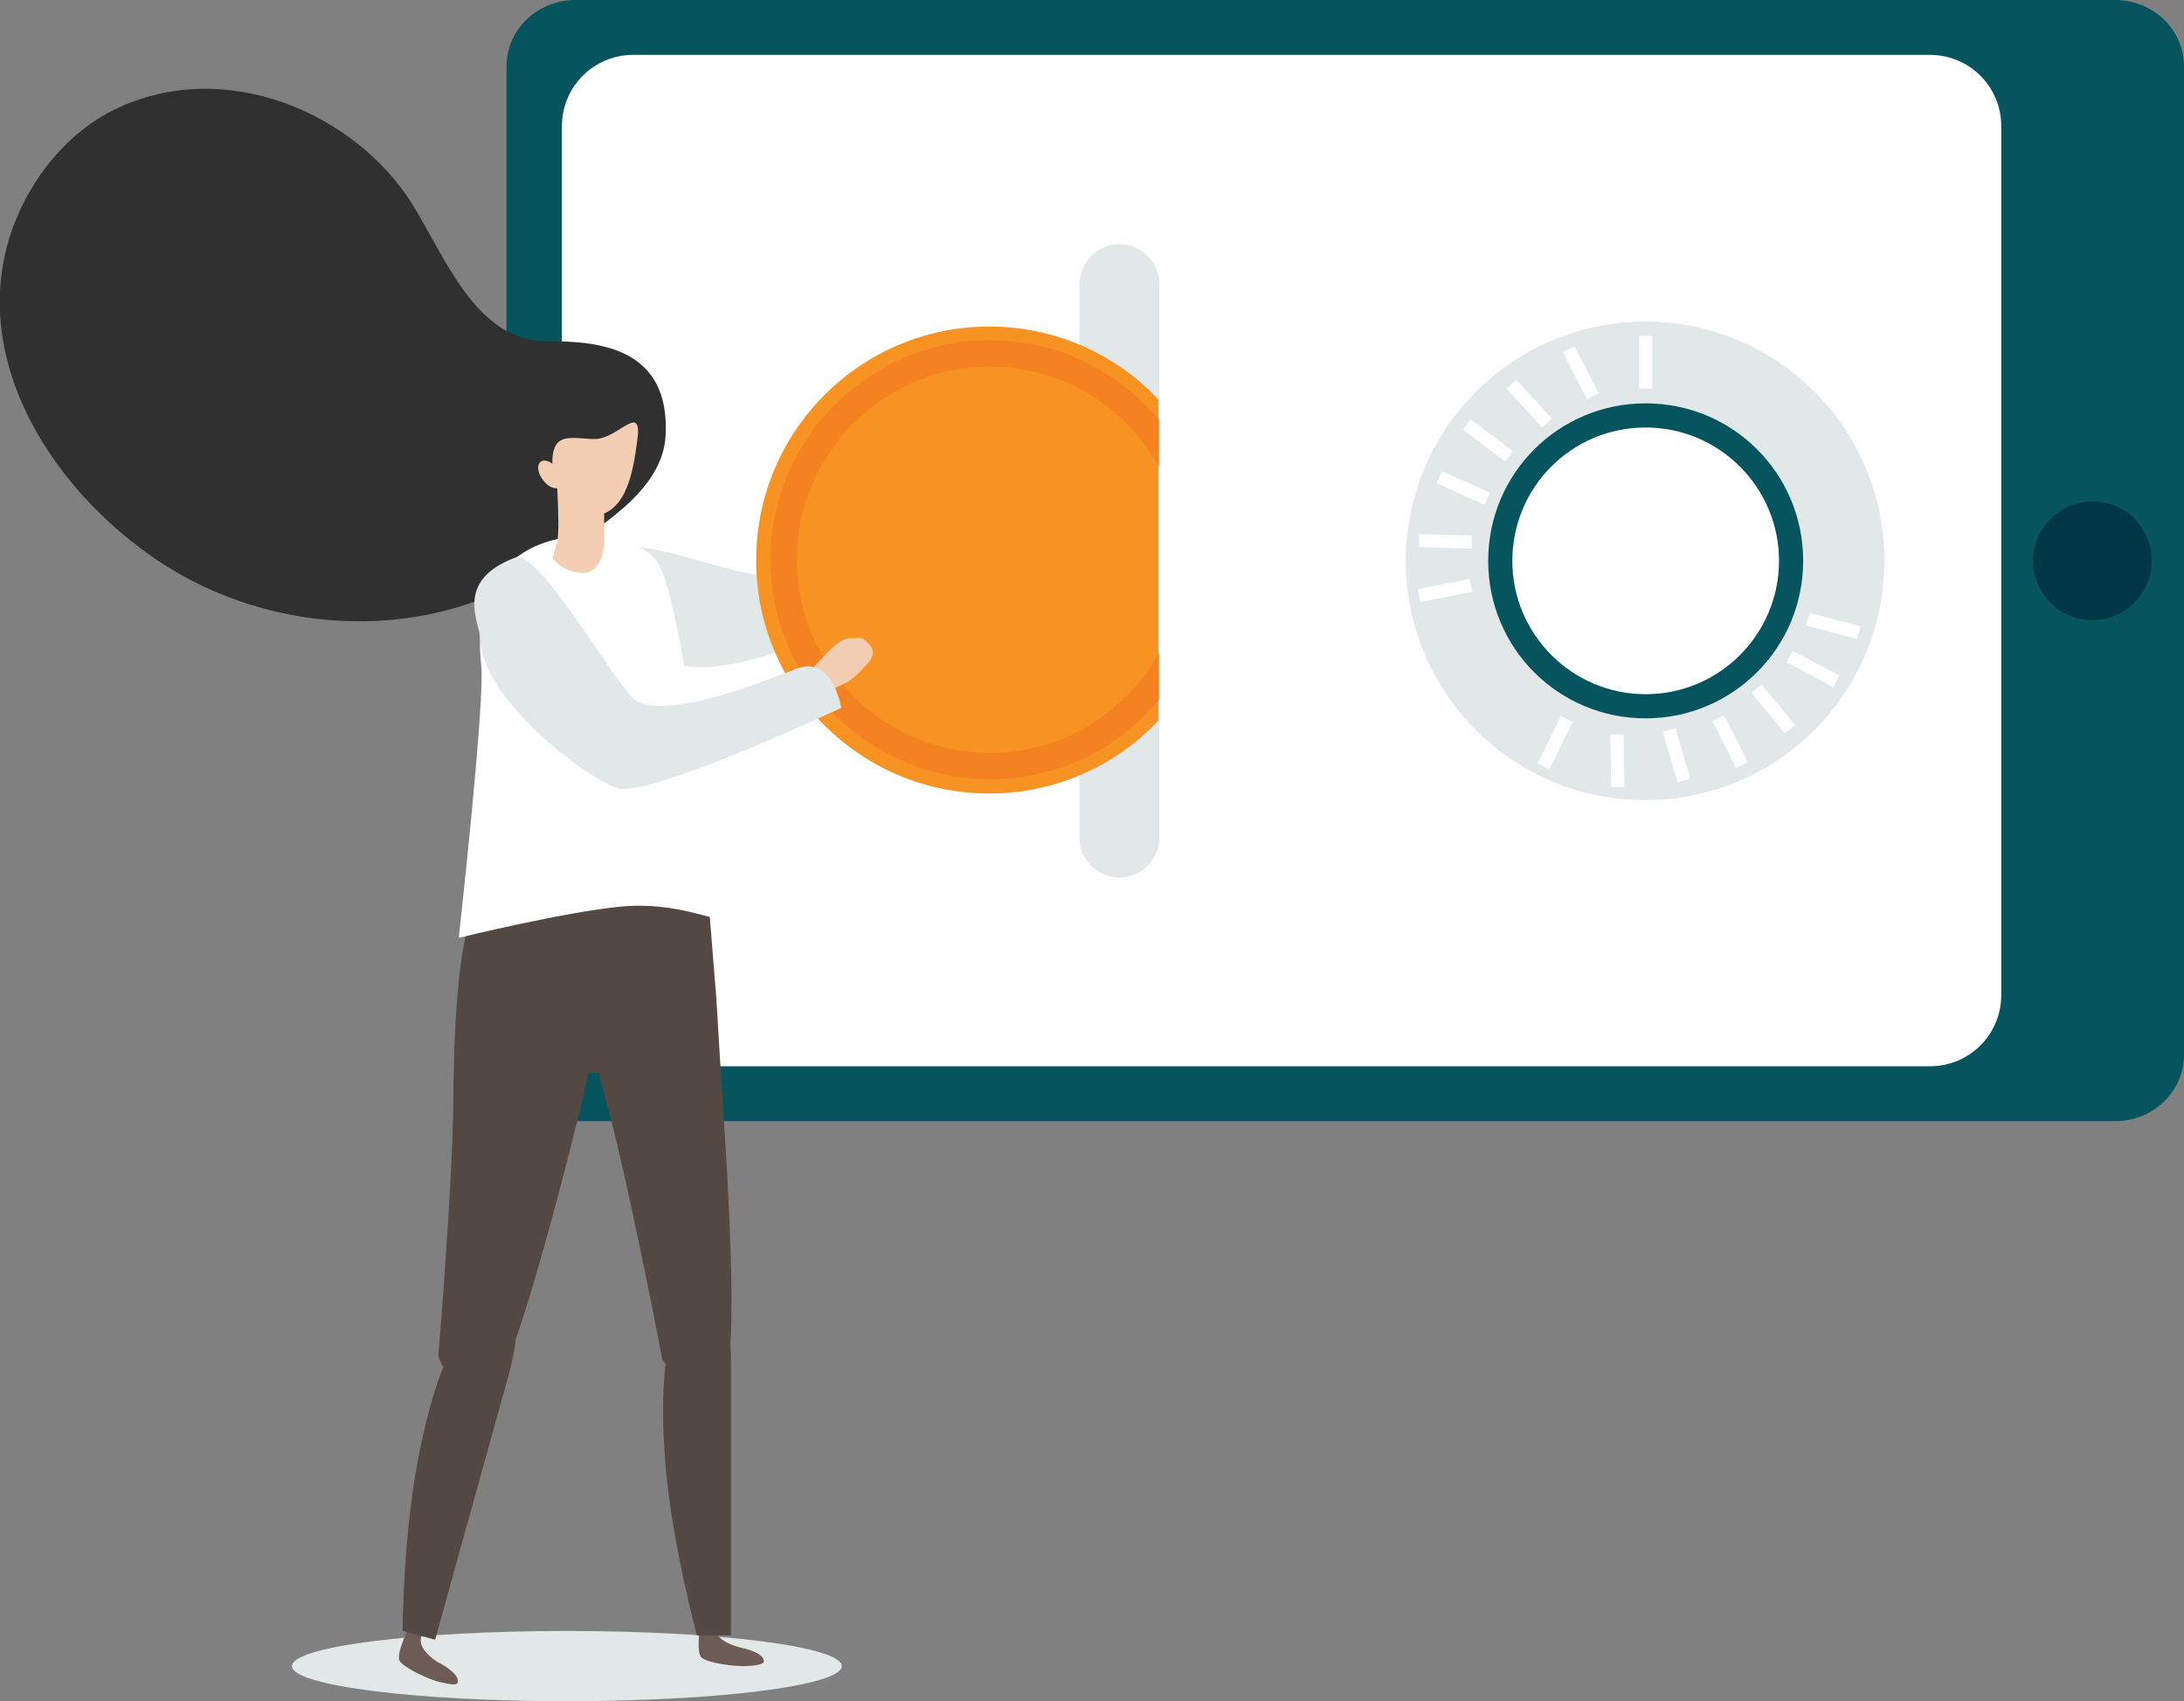
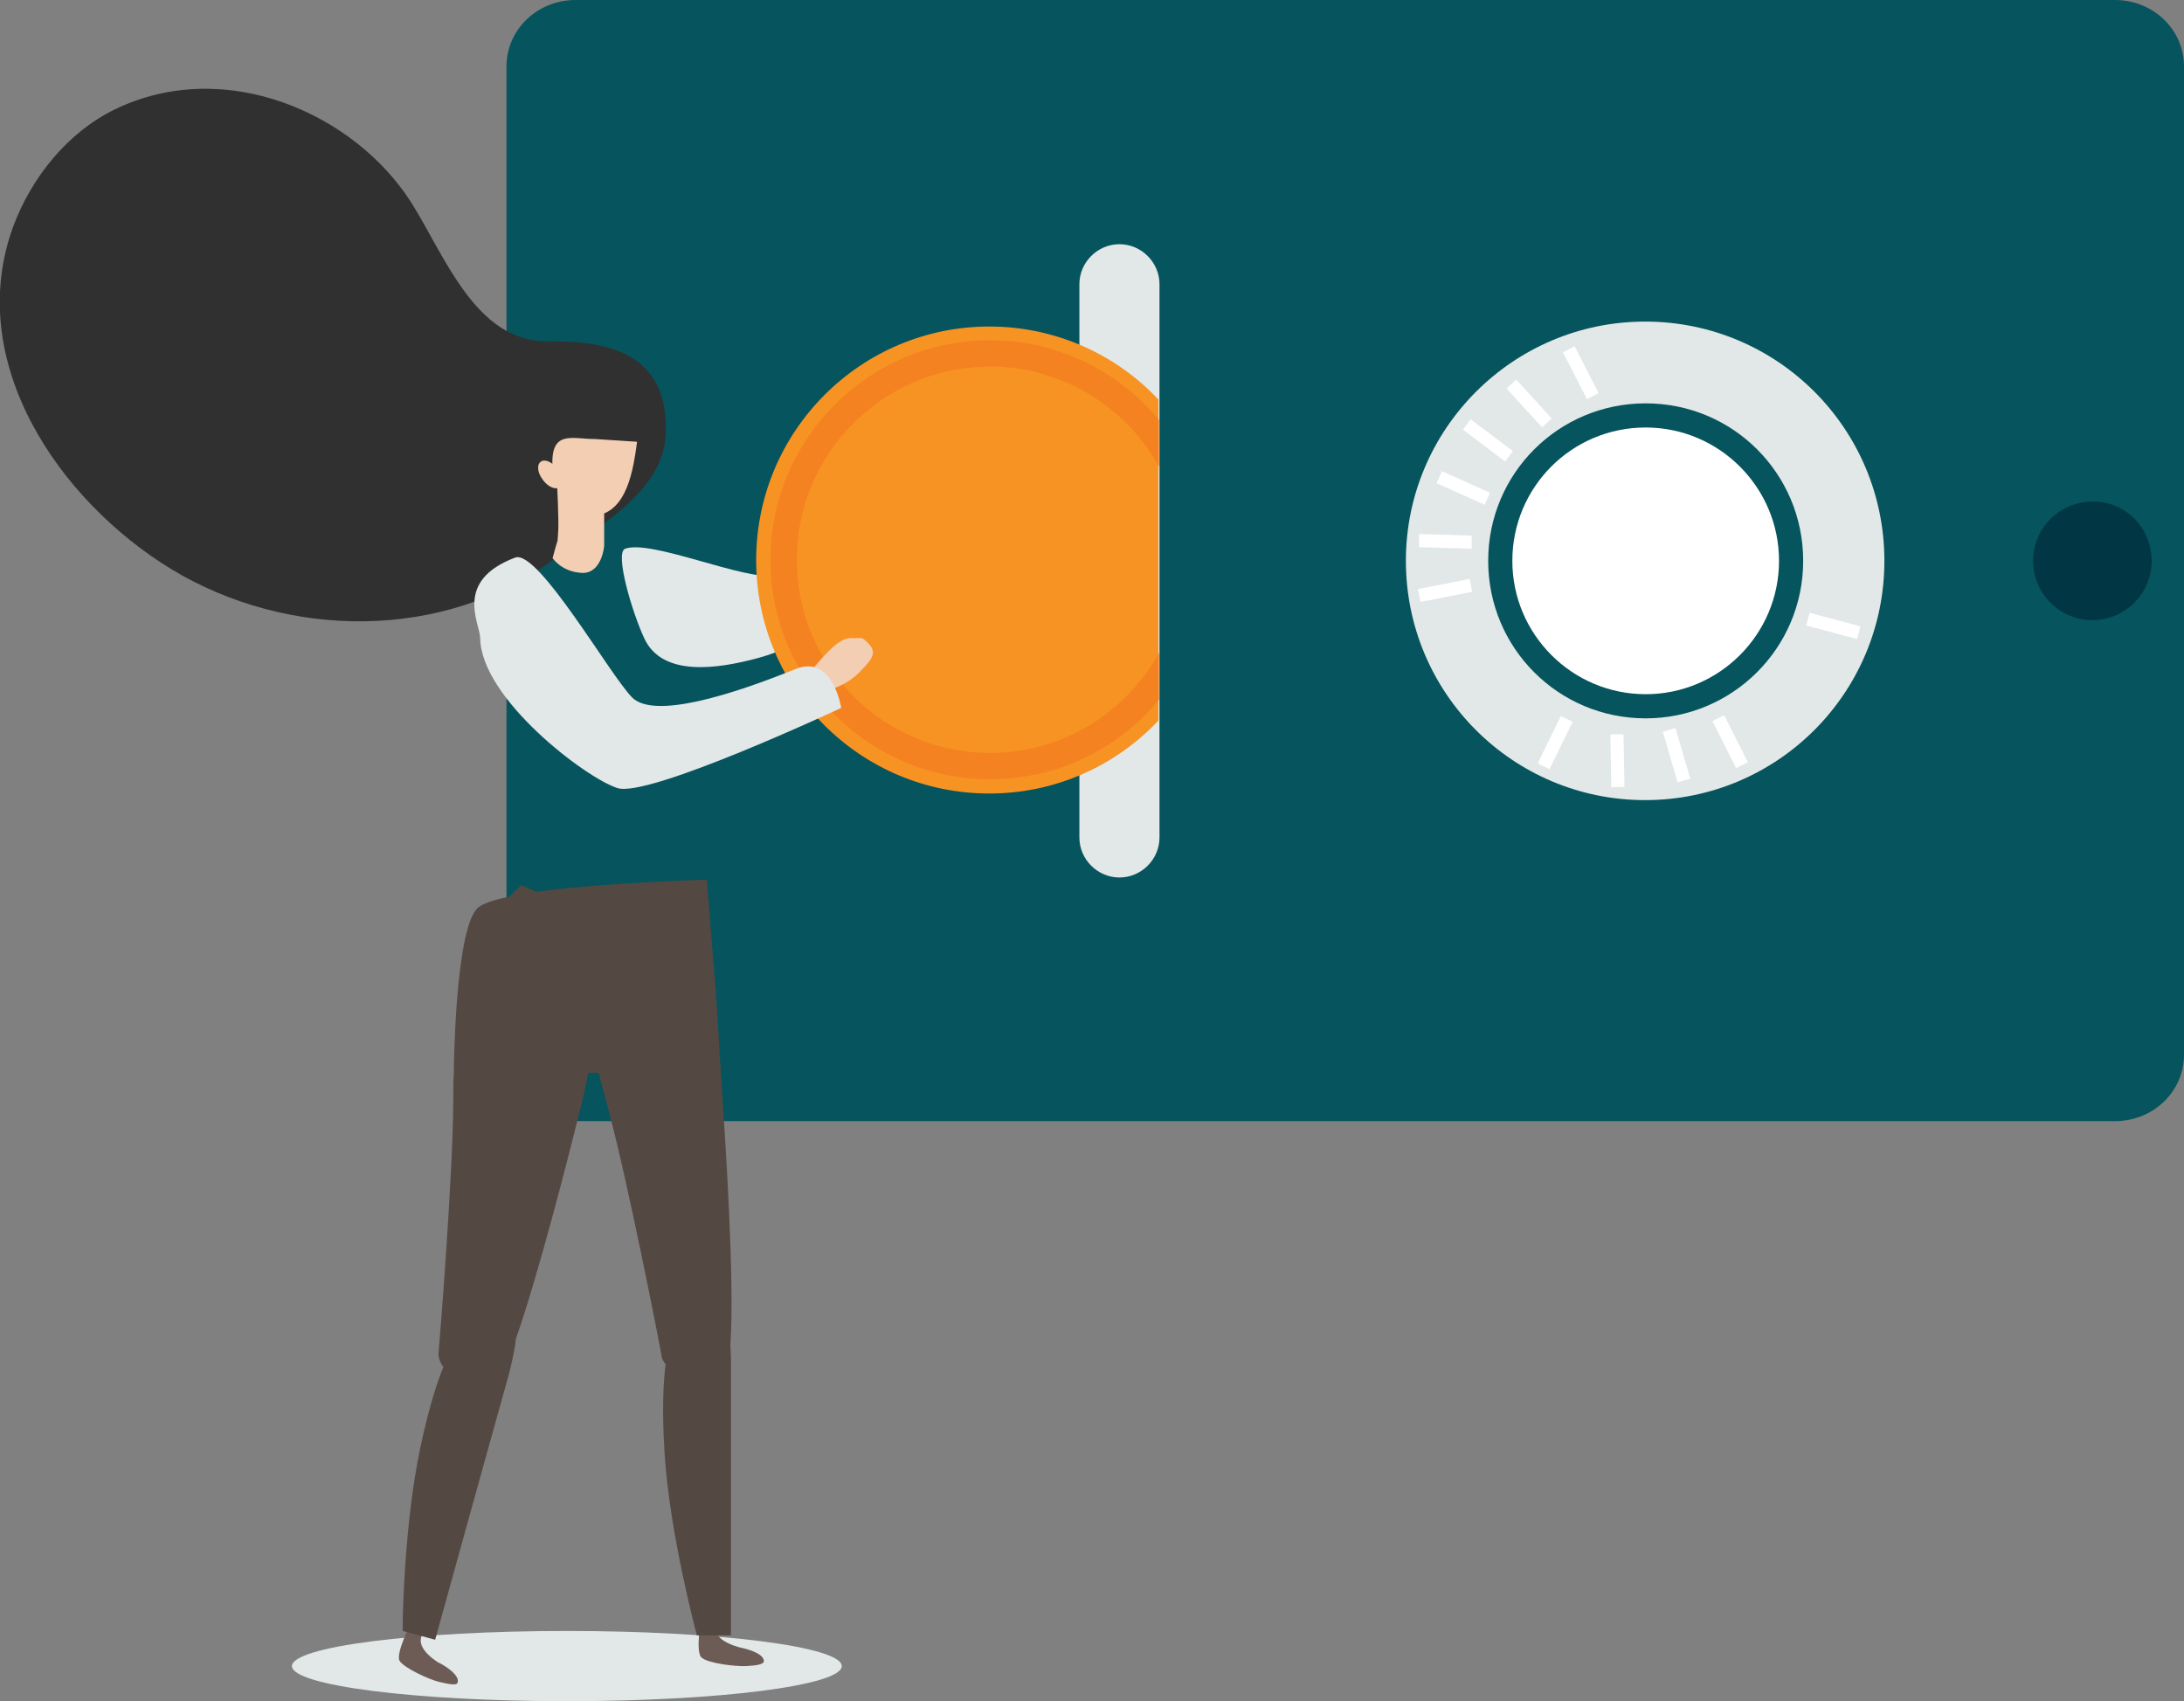
<svg xmlns="http://www.w3.org/2000/svg" version="1.1" id="Layer_1" x="0px" y="0px" viewBox="0 0 398 310" style="enable-background:new 0 0 398 310;" xml:space="preserve">
  <rect x="0" y="0" width="398" height="310" fill="#808080" stroke="none" />
  <style type="text/css">
	.st0{fill:#06545D;}
	.st1{fill:#FFFFFF;}
	.st2{fill:#013644;}
	.st3{fill:#E2E7E7;}
	.st4{fill:#F79323;}
	.st5{fill:#F58220;}
	.st6{fill:#6C5C55;}
	.st7{fill:#544842;}
	.st8{fill:#303030;}
	.st9{fill:#F3CEB2;}
</style>
  <g>
    <g>
      <g>
        <g>
          <g>
            <path class="st0" d="M398,192.2c0,6.7-5.6,12.1-12.6,12.1H104.9c-7,0-12.6-5.4-12.6-12.1V12.1C92.3,5.4,97.9,0,104.9,0l280.5,0       c7,0,12.6,5.4,12.6,12.1V192.2z" />
-             <path class="st1" d="M364.7,181.3c0,7.2-5.8,13-13,13H115.4c-7.2,0-13-5.8-13-13V23c0-7.2,5.8-13,13-13h236.3       c7.2,0,13,5.8,13,13V181.3z" />
            <path class="st2" d="M392.1,102.2c0,6-4.9,10.8-10.8,10.8c-6,0-10.8-4.9-10.8-10.8c0-6,4.9-10.8,10.8-10.8       C387.3,91.3,392.1,96.2,392.1,102.2z" />
            <path class="st3" d="M196.7,152.6c0,4,3.3,7.3,7.3,7.3l0,0c4,0,7.3-3.3,7.3-7.3V51.8c0-4-3.3-7.3-7.3-7.3l0,0       c-4,0-7.3,3.3-7.3,7.3V152.6z" />
            <g>
              <path class="st3" d="M256.2,102.2c0,24.1,19.5,43.6,43.6,43.6c24.1,0,43.6-19.5,43.6-43.6c0-24.1-19.5-43.6-43.6-43.6        C275.8,58.6,256.2,78.1,256.2,102.2z" />
              <path class="st0" d="M271.2,102.2c0,15.9,12.8,28.7,28.7,28.7c15.8,0,28.7-12.8,28.7-28.7c0-15.9-12.8-28.7-28.7-28.7        C284,73.5,271.2,86.3,271.2,102.2z" />
              <path class="st1" d="M275.6,102.2c0,13.4,10.9,24.3,24.3,24.3c13.4,0,24.3-10.9,24.3-24.3c0-13.4-10.9-24.3-24.3-24.3        C286.4,77.9,275.6,88.8,275.6,102.2z" />
              <g>
-                 <rect x="298.7" y="61.2" class="st1" width="2.4" height="9.6" />
                <rect x="287" y="63.2" transform="matrix(0.889 -0.457 0.457 0.889 0.79 139.173)" class="st1" width="2.4" height="9.6" />
                <rect x="277.6" y="68.6" transform="matrix(0.738 -0.674 0.674 0.738 23.439 207.27)" class="st1" width="2.4" height="9.6" />
                <polygon class="st1" points="274.3,84.1 275.7,82.2 268,76.4 266.6,78.3        " />
                <rect x="265.5" y="84.1" transform="matrix(0.41 -0.912 0.912 0.41 76.244 295.705)" class="st1" width="2.4" height="9.6" />
                <polygon class="st1" points="268.2,100 268.2,97.6 258.6,97.3 258.6,99.7        " />
                <rect x="258.6" y="106.3" transform="matrix(0.981 -0.193 0.193 0.981 -15.805 52.969)" class="st1" width="9.6" height="2.4" />
              </g>
              <g>
                <rect x="278.5" y="134.1" transform="matrix(0.44 -0.898 0.898 0.44 37.254 330.188)" class="st1" width="9.6" height="2.4" />
                <rect x="293.5" y="133.8" transform="matrix(1 -1.809615e-02 1.809615e-02 1 -2.46 5.355)" class="st1" width="2.4" height="9.6" />
                <rect x="304.3" y="133" transform="matrix(0.96 -0.28 0.28 0.96 -26.339 90.864)" class="st1" width="2.4" height="9.6" />
                <rect x="314.1" y="130.2" transform="matrix(0.893 -0.45 0.45 0.893 -27.022 156.48)" class="st1" width="2.4" height="9.6" />
-                 <rect x="322" y="124.4" transform="matrix(0.77 -0.638 0.638 0.77 -8.124 235.912)" class="st1" width="2.4" height="9.6" />
-                 <polygon class="st1" points="326.7,118.6 325.6,120.7 334.1,125.2 335.2,123.1        " />
                <rect x="333.1" y="109.2" transform="matrix(0.257 -0.966 0.966 0.257 138.052 407.695)" class="st1" width="2.4" height="9.6" />
              </g>
            </g>
          </g>
          <g>
            <ellipse class="st3" cx="103.3" cy="303.6" rx="50.1" ry="6.4" />
            <g>
              <g>
                <g>
                  <path class="st3" d="M117.4,116.3c3.3,7.2,13.6,5.5,20.4,3.7c6.9-1.8,13.4-5.8,17-10.3c3.6-4.5,14.5-17.4,14.5-17.4          l-5.8-7.5c0,0-15.1,18.3-22.4,20c-4.9,1.2-22.5-6.6-27.2-4.8C112,100.8,115.2,111.6,117.4,116.3z" />
                  <g>
                    <path class="st4" d="M180.3,59.5c12.1,0,23.1,5.1,30.8,13.3v58.5c-7.7,8.2-18.7,13.3-30.8,13.3c-23.5,0-42.5-19-42.5-42.5           C137.8,78.5,156.9,59.5,180.3,59.5z" />
                    <path class="st5" d="M180.4,62c12.4,0,23.5,5.7,30.8,14.5V85c-6-10.8-17.6-18.2-30.8-18.2c-19.4,0-35.2,15.8-35.2,35.2           c0,19.4,15.8,35.2,35.2,35.2c13.3,0,24.8-7.4,30.8-18.2v8.5c-7.3,8.9-18.4,14.5-30.8,14.5c-22.1,0-40-18-40-40           S158.3,62,180.4,62z" />
                  </g>
                  <g>
                    <path class="st6" d="M75,295.5c0,0-2.9,5.7-2.2,7.1c0.7,1.3,5.5,3.5,7.3,3.9c1.8,0.4,3.1,0.7,3.3,0.1           c0.6-1.9-5.1-4.5-3.1-3.4c1.5,0.8-4.1-1.8-3.6-4.6c0.4-2.2,0.1-2.5,0.1-2.5L75,295.5z" />
                    <path class="st6" d="M127.8,294.6c0,0-1.1,6.3,0,7.4c1.1,1.1,6.3,1.7,8.2,1.6c1.8-0.1,3.2-0.3,3.2-0.9c0-2-6.2-2.8-4-2.4           c1.7,0.3-4.4-0.5-4.8-3.3c-0.3-2.2-0.7-2.4-0.7-2.4H127.8z" />
                    <g>
                      <path class="st7" d="M76.6,263.8c1.5-7.1,3-11.8,4.2-14.7c-0.6-0.8-0.9-1.7-0.9-2.4c0.3-3.1,2.6-32.4,2.7-45.5            c0-2.1,0-4,0.1-5.9h0c0,0,0.2-25.4,4.2-29.7c0.8-0.9,3-1.6,5.9-2.2c1.3-1.3,2.2-2.1,2.2-2.1s1.1,0.5,2.8,1.2            c12.5-1.7,31-2.2,31-2.2s0.7,8.6,1.4,17.4c0.4,4.1,0.6,8.8,1,15.2c0.1,1.5,0.2,3,0.3,4.7c0.7,10.5,2.4,35.8,1.6,47.4            c0,0.8,0.1,1.6,0.1,2.6c0,7,0,50.4,0,50.4h-6.2c0,0-5-18.5-5.9-33.3c-0.5-8-0.2-13.1,0.2-16.1c-0.3-0.4-0.6-0.8-0.7-1.3            c-0.5-3-6.2-31.9-9.6-44.6c-0.7-2.5-1.3-4.9-1.9-7.2c-0.6,0-1.3,0-1.9,0c-0.4,2-0.8,4.1-1.4,6.4            c-2.3,9.2-7.6,30.1-11.8,42.1c-0.1,1.4-0.5,3.3-1.2,6.2c-1.9,6.7-13.5,48.6-13.5,48.6l-5.9-1.6            C73.3,297.4,73.5,278.3,76.6,263.8z" />
                      <path class="st8" d="M21,19.9C12.3,24.1,5.7,32.4,2.4,41.3c-9,24.6,8.3,49.9,28.8,62.4c21.1,12.8,49.7,13.2,69.9-1.9            c7.3-5.5,19.7-12,20.2-22.5c0.8-15.8-11.9-17.2-21.6-17.1C86.7,62.3,81,46.5,75,37C64.7,20.7,41.1,10.2,21,19.9z" />
-                       <path class="st1" d="M127.4,137.9c-1.4-8.9-4.7-30.9-7.4-35.2c-2.3-3.6-7.4-4.9-14.4-4.9c-6.1,0-20.1,3.5-17.9,23.5            c0.7,6.6-4.1,49.6-4.1,49.6s19.1-4.7,29.6-5.7c10.5-1,17.9,3.2,17.7,1.8C129.5,160.4,128.5,145.2,127.4,137.9z" />
                      <g>
                        <path class="st9" d="M100.7,101.7c1.2-4.6,0.8-2.1,1-4.5c0.2-2-0.2-9.2-0.2-9.2l8.6,2.6c0,0,0,5.5,0,7.4             c0,1.5,0,1.5,0,1.5s-0.4,4.9-3.9,4.9C102.4,104.3,100.7,101.7,100.7,101.7z" />
-                         <path class="st9" d="M116.1,80.5c-0.7,5.1-1.8,12.8-7.7,13.5c-3.6,0.5-7.3-3.4-7.7-8.6c-0.5-7.2,3.5-5.4,7.7-5.4             C112.7,80,117.2,72.9,116.1,80.5z" />
+                         <path class="st9" d="M116.1,80.5c-0.7,5.1-1.8,12.8-7.7,13.5c-3.6,0.5-7.3-3.4-7.7-8.6c-0.5-7.2,3.5-5.4,7.7-5.4             z" />
                        <path class="st9" d="M98.9,87.4c0.9,1.3,2.3,1.9,3,1.4c0.7-0.5,0.6-2-0.3-3.3c-0.9-1.3-2.3-1.9-3-1.4             C97.8,84.6,97.9,86.1,98.9,87.4z" />
                      </g>
                      <g>
                        <path class="st9" d="M149.3,126.3c0,0,4.5-1,7-3.5c2.5-2.5,3.8-3.8,1.8-5.7c-0.9-0.9-0.9-0.9-2.3-0.8             c-1.4,0-2.7-0.7-8.5,6.6L149.3,126.3z" />
                        <path class="st3" d="M153.3,129c0,0-1.5-9.8-8.3-7.1c-11.6,4.7-25.8,9.2-29.8,5.2c-4-4-17.1-27-21.3-25.5             c-11.2,4.2-6.5,11.9-6.4,14.6c0.1,11.1,19.3,25.6,25,27.4C118.1,145.5,153.3,129,153.3,129z" />
                      </g>
                    </g>
                  </g>
                </g>
              </g>
            </g>
          </g>
        </g>
      </g>
    </g>
  </g>
</svg>